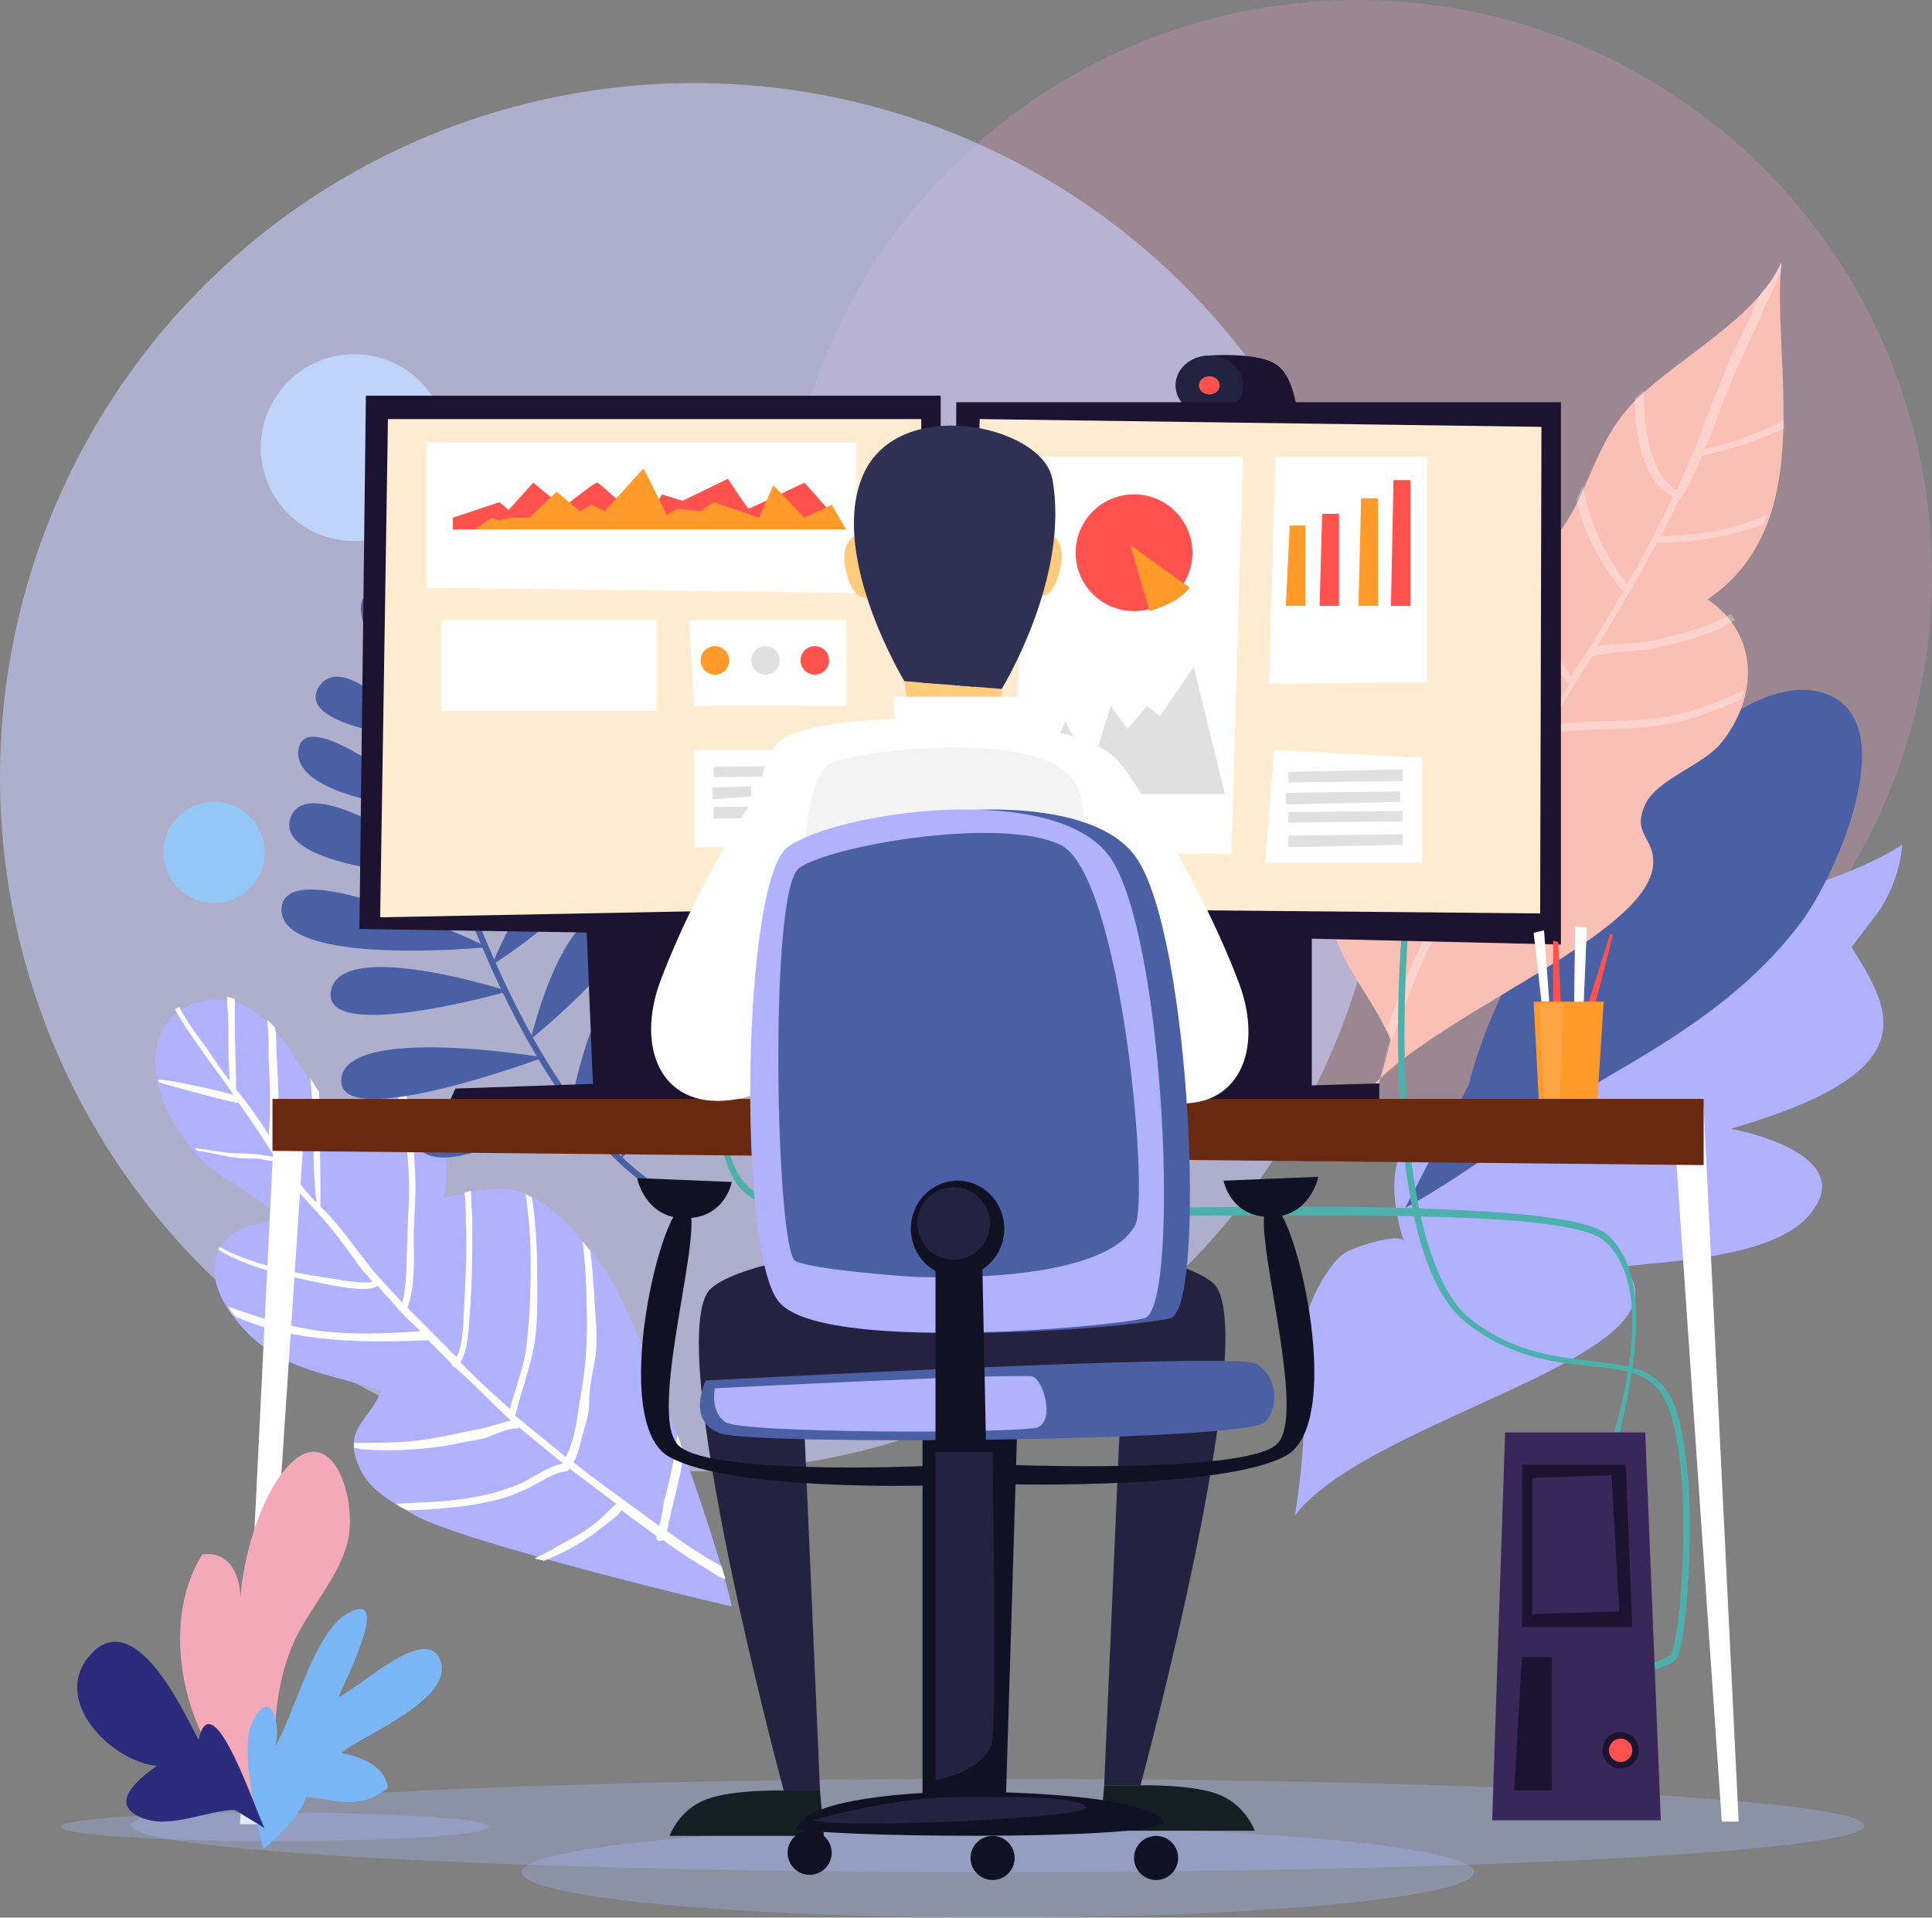
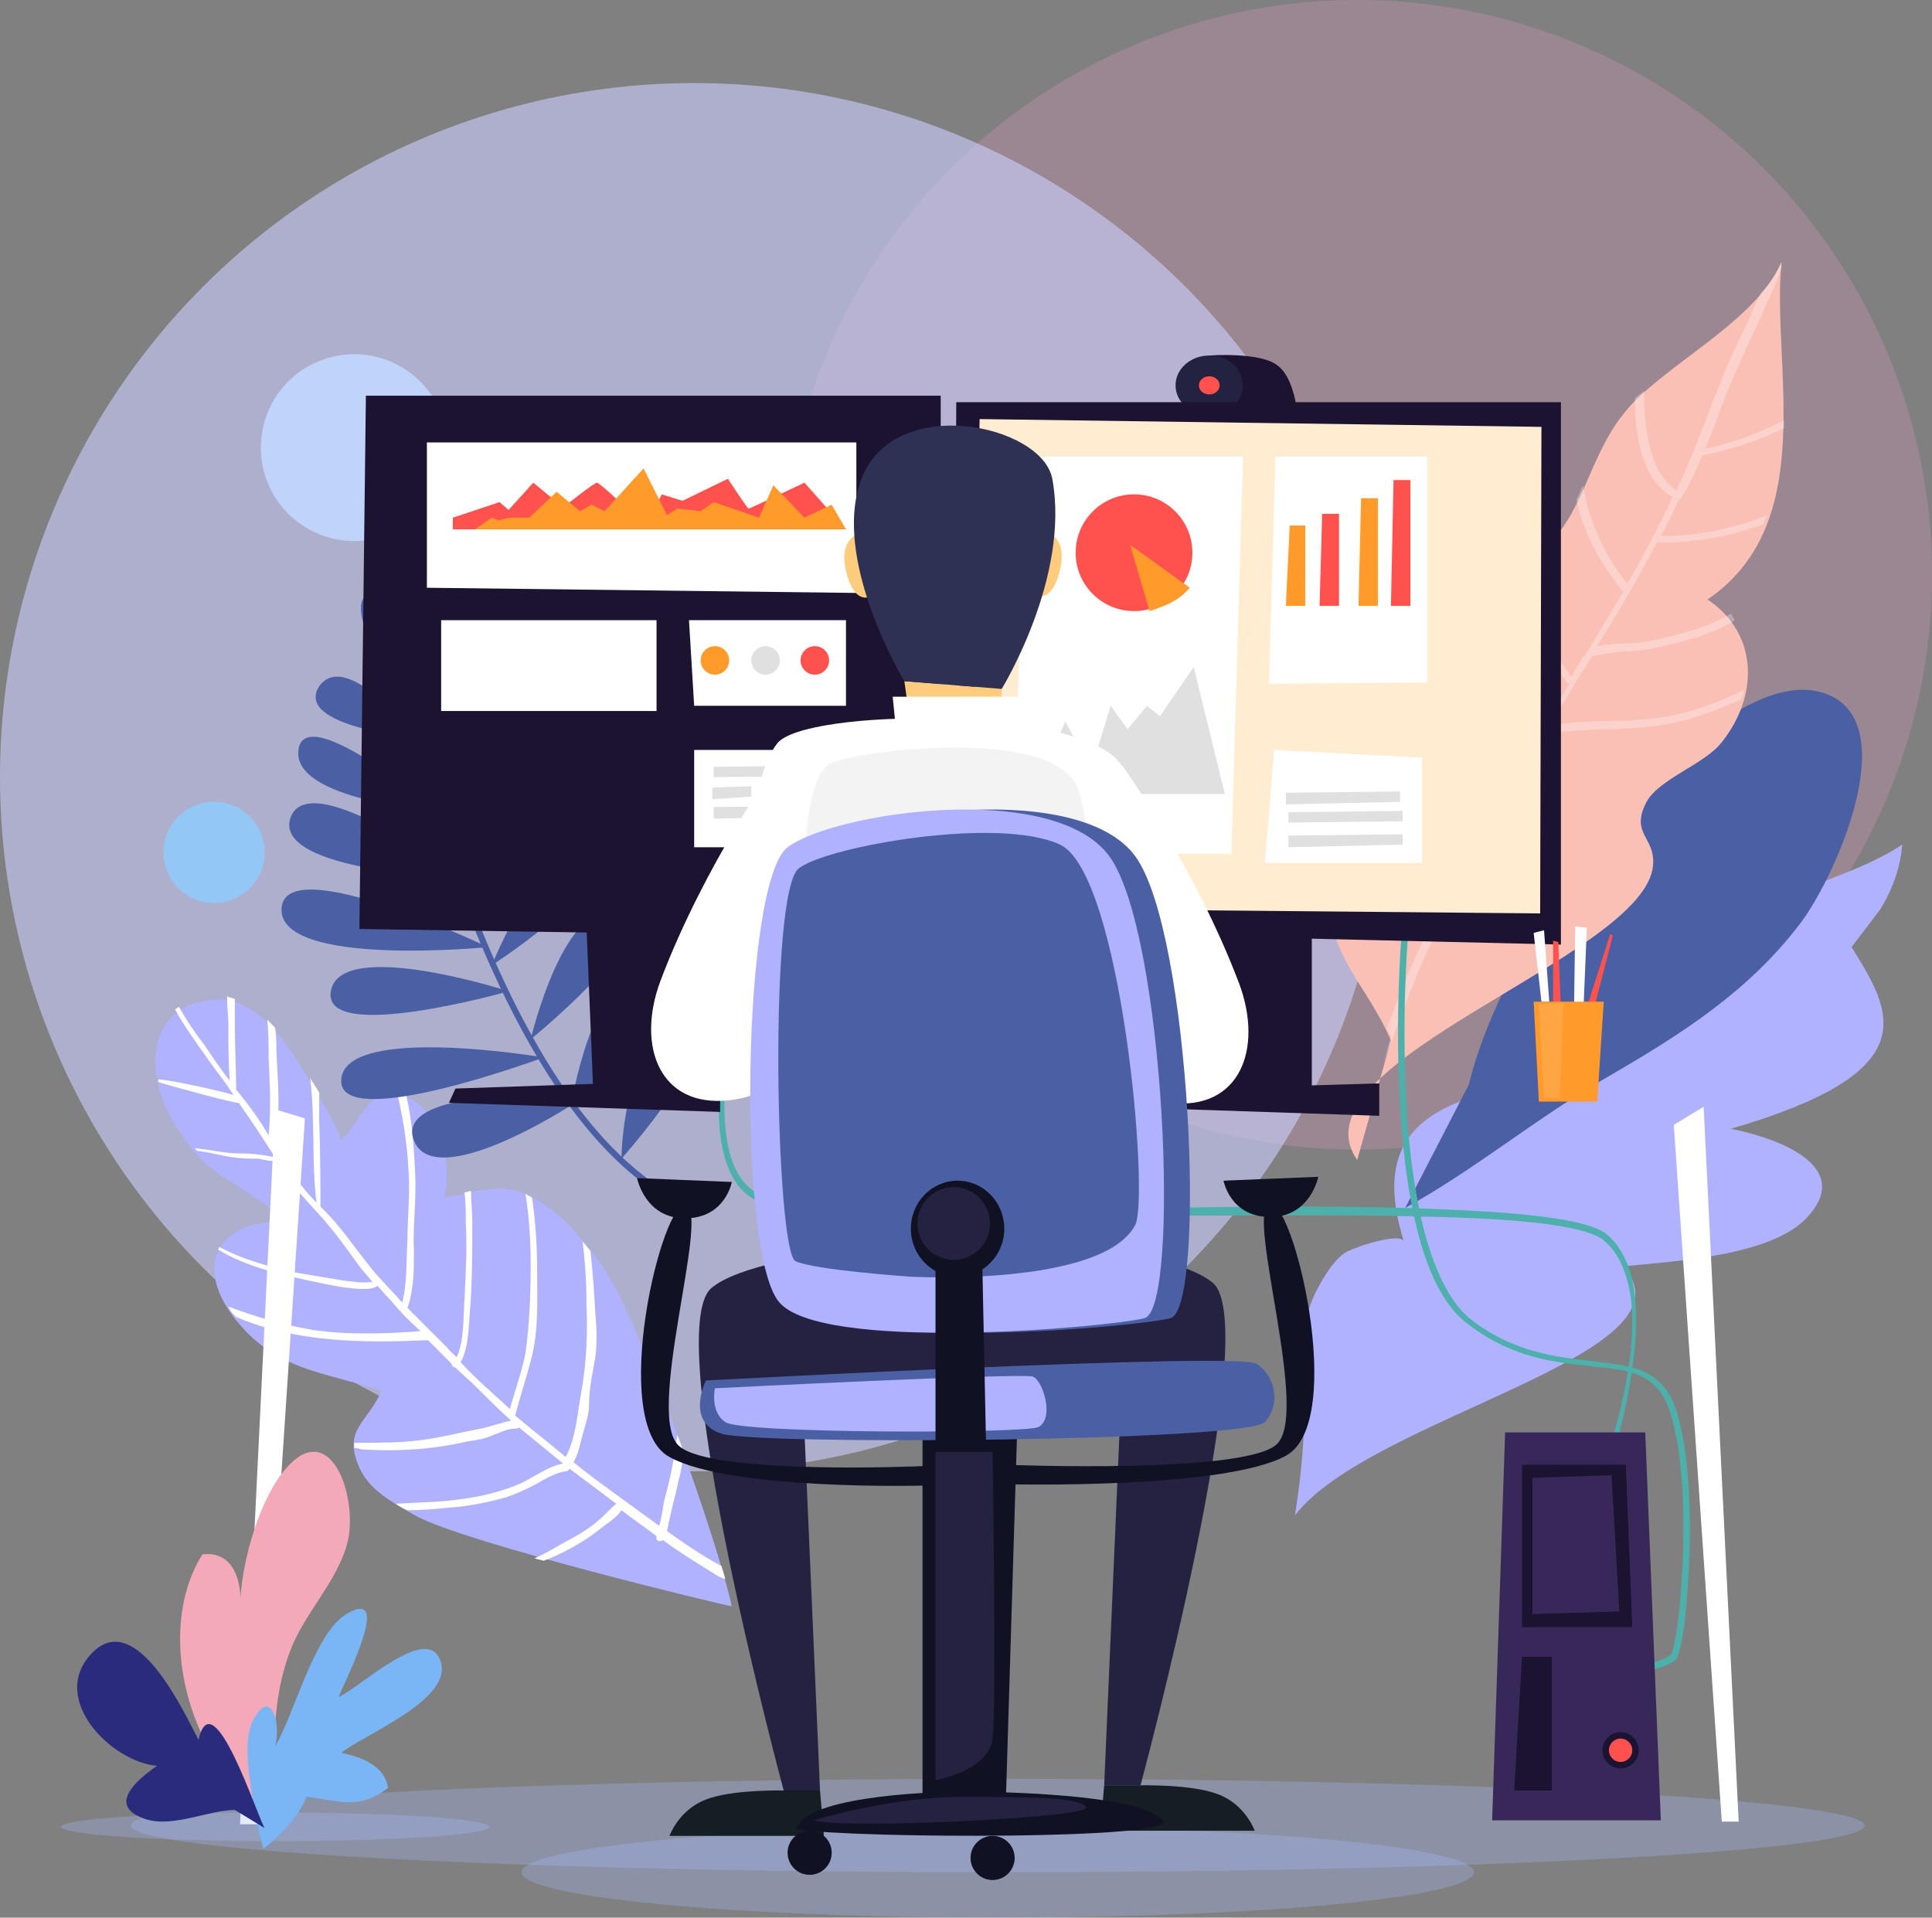
<svg xmlns="http://www.w3.org/2000/svg" version="1.1" id="Layer_1" x="0px" y="0px" viewBox="0 0 148.9 147.8" style="enable-background:new 0 0 148.9 147.8;" xml:space="preserve">
  <rect x="0" y="0" width="148.9" height="147.8" fill="#808080" stroke="none" />
  <style type="text/css">
	.st0{opacity:0.3;fill:#DA97B8;}
	.st1{opacity:0.6;fill:#CBCFFF;}
	.st2{fill:#93C8F6;}
	.st3{fill:#BFD4F8;}
	.st4{fill:#B0B2FF;}
	.st5{fill:#4B60A4;}
	.st6{fill:#FAC0B6;}
	.st7{opacity:0.3;}
	.st8{fill:#FFFFFF;}
	.st9{opacity:0.3;fill:#A8BCFF;}
	.st10{fill:#1B1330;}
	.st11{fill:#232341;}
	.st12{fill:#FF524E;}
	.st13{fill:#4DB0AA;}
	.st14{fill:#FFECD1;}
	.st15{fill:#38285A;}
	.st16{fill:#FF9A2B;}
	.st17{fill:#E0E0E0;}
	.st18{fill:#FDFDFD;}
	.st19{fill:#FFA644;}
	.st20{fill:#682910;}
	.st21{fill:#FFCC7D;}
	.st22{fill:#242240;}
	.st23{fill:#151F23;}
	.st24{fill:#F3F3F3;}
	.st25{fill:#2E3054;}
	.st26{fill:#111124;}
	.st27{fill:#F3A9B8;}
	.st28{fill:#7AB6F6;}
	.st29{fill:#2A2B7C;}
</style>
  <g id="XMLID_129_">
    <circle id="XMLID_186_" class="st0" cx="104.6" cy="44.3" r="44.3" />
    <circle id="XMLID_183_" class="st1" cx="53.5" cy="59.9" r="53.5" />
    <circle id="XMLID_180_" class="st2" cx="16.5" cy="65.7" r="3.9" />
    <circle id="XMLID_177_" class="st3" cx="27.3" cy="34.5" r="7.2" />
    <path id="XMLID_174_" class="st4" d="M146.6,65.1c-7.7,5.2-32,7.9-26.6,18.3c-11.3,1-14.1,4.9-11.8,12.3c-0.2-0.8-4.1,0.5-4.6,0.9   c-0.9,0.6-1.8,2.2-2.2,3c-1.3,2.6-1,5.2-0.9,7.8c0.1,3.1-0.2,6.3-0.7,9.4c5.8-7.6,31.4-12.4,25.3-19.2c4-0.4,11.5-0.8,14.2-3.8   c3.5-3.8-1.9-6-5.9-6.8c15.1-4.4,12.5-8.9,9.3-14l2.2-2.9C145.9,68.5,146.5,66.7,146.6,65.1z" />
    <path id="XMLID_173_" class="st5" d="M113.2,83.6c1.6-6.5,5.9-13.7,10.3-19.2c3-3.7,11.3-12.8,17-11c6.4,2,1,14.1-1.7,17.7   c-4,5.3-9.2,8.6-14.9,11.9c-5.4,3.1-10.3,7.2-15.6,10.1L113.2,83.6z" />
    <g id="XMLID_168_">
      <path id="XMLID_172_" class="st6" d="M107.2,80.2c-2.2-5.2-6.7-8-3.5-14.2c1.3-2.5,4-3.9,5.6-6.1c2-2.7,0.9-3.3,1-6.3    c0.3-6.5,5.6-7.4,9.5-12.1c2.7-3.2,2.9-7.3,6.3-10.7c3.5-3.4,9.3-6.3,11.2-10.6c-0.8,7.8,3,20.1-5.7,26c4,2.7,3.9,7.5,1.1,11    c-1.3,1.7-4.8,2.8-5.8,4.6c-1.3,2.5,0.7,2.7,0.5,4.9c-0.6,7.1-28.1,15.1-22.8,22.7L107.2,80.2z" />
      <g id="XMLID_169_" class="st7">
        <path id="XMLID_171_" class="st8" d="M131.2,35.1c2.5-0.5,4.4-1.2,6.3-2.1c0-0.2,0-0.4,0-0.6c-2,1-3.8,1.7-6.1,2.2     c0.4-0.9,0.8-1.9,1.1-2.8c0.3-0.8,0.6-1.6,1-2.5c0.3-0.8,0.7-1.5,1-2.3c0.3-0.6,0.6-1.3,0.9-1.9c0.2-0.4,0.4-0.9,0.6-1.4     c0.5-1,1-2.1,1.3-3.1c0-0.1,0-0.2,0-0.4c-0.4,0.9-0.9,1.7-1.6,2.4c-0.1,0.3-0.3,0.6-0.4,0.8c-0.2,0.5-0.4,1-0.6,1.4     c-0.3,0.6-0.6,1.3-0.9,1.9c-0.4,0.8-0.7,1.5-1,2.3c-0.3,0.8-0.7,1.6-1,2.5c-0.8,2.1-1.6,4.2-2.6,6.3c-2.1-1.4-2.5-4.8-2.5-7.7     c-0.2,0.2-0.5,0.4-0.7,0.6c0,0,0,0,0,0c0,3,0.6,6.3,2.9,7.6c-0.1,0.2-0.2,0.5-0.3,0.7c-1,2-2,4-3.2,6c-1.8-2.3-3-5-3.4-7.6     c-0.2,0.4-0.3,0.7-0.5,1.1c0.5,2.5,1.8,4.9,3.6,7.1c-1,1.7-2,3.4-3,5c0,0,0,0-0.1,0l0,0c0,0-0.1,0.1-0.1,0.2     c-0.3,0.5-0.6,0.9-0.8,1.4c-0.4-0.7-0.9-1.3-1.4-1.9c-0.5-0.6-1-1.2-1.4-1.9c-0.8-1.4-1.1-2.8-1.3-4.3c-0.2,0.2-0.4,0.3-0.6,0.5     c0.2,1.3,0.5,2.7,1.3,4c0.4,0.7,1,1.3,1.5,2c0.6,0.7,1.2,1.4,1.6,2.1l0.2-0.1c-1.3,2.1-2.5,4.2-3.7,6.4c-0.1,0.1-0.1,0.2-0.2,0.3     c-0.4-0.8-1.2-1.7-2-2.6c-0.5-0.5-0.9-1-1.2-1.4c-1.1-1.8-2.2-3.7-2.7-5.6c-0.2,0.3-0.3,0.7-0.4,1c0.6,1.7,1.5,3.3,2.5,4.8     c0.3,0.4,0.8,0.9,1.3,1.5c0.9,1,2.1,2.2,2,3.1c-1.9,3.4-3.9,7-5.9,10.5c-1.5,2.6-2.6,5.4-3.6,8.1c-0.1,0.2-0.2,0.4-0.2,0.6     c0.1,0.2,0.2,0.4,0.3,0.6l-0.6,2.1c0.4-1.1,0.8-2.2,1.2-3.2c1-2.7,2-5.4,3.5-8c2-3.5,4-7.1,5.9-10.6c0,0,0,0,0-0.1     c0.2-0.4,0.4-0.8,0.6-1.2c0.4-0.8,0.8-1.5,1.3-2.3c1.4-0.3,3-0.3,4.5-0.4c1.2,0,2.5-0.1,3.6-0.2c2.8-0.3,4.9-1.2,7-2.1     c0.1-0.2,0.2-0.5,0.2-0.7c-2.2,1-4.3,1.9-7.2,2.2c-1.1,0.1-2.3,0.2-3.5,0.2c-1.4,0-2.9,0.1-4.2,0.3c1-1.8,2.1-3.6,3.2-5.3     c0,0,0,0,0,0c0.7-0.2,1.6-0.3,2.5-0.4c0.7,0,1.5-0.1,2.1-0.2c1.7-0.4,4.4-0.9,6.4-2.2c-0.1-0.2-0.2-0.3-0.3-0.5     c-1.6,1-3.9,1.6-6.2,2.1c-0.6,0.1-1.3,0.2-2,0.2c-0.7,0-1.4,0.1-2.1,0.2c1.6-2.6,3.2-5.3,4.6-8c0.2,0,0.5,0,0.8,0     c2.2,0,5-0.5,7.4-1.4c0.1-0.2,0.2-0.5,0.3-0.7c-2.6,1.1-5.9,1.7-8.2,1.6c0.5-0.9,0.9-1.7,1.3-2.6C130,37.9,130.6,36.5,131.2,35.1     z" />
        <path id="XMLID_170_" class="st8" d="M105.7,84.5c0.2-0.4,0.3-0.8,0.5-1.2c-0.4,0.4-0.7,0.7-1,1.1L105.7,84.5z" />
      </g>
    </g>
    <g id="XMLID_163_">
      <path id="XMLID_165_" class="st4" d="M32,116.8c-1.7-1-3.6-1.9-4.4-3.9c-1.1-2.8,0.7-3.2,1.8-5.7c-4.4-1.5-8.2-1.5-11.4-5.7    c-3.2-4.2-0.9-7.6,4-7.3c0.7,0-4-3-4.8-3.5c-1.8-1.1-3.2-3-4.2-4.9c-1.7-3.4-1.6-8,3-8.7c3.9-0.6,6.2,3.5,8,6.4    c0.8,1.3,1.8,3,2.3,4.4c1.9-1.9,2.4-5,5.5-3.1c2.2,1.3,3.1,5.2,2.4,7.5c3.1-0.5,4.7-1.4,7.4,0.3c1.8,1.1,3.6,3.2,4.9,5.1    c2.9,4.3,8.7,20.7,9.9,26.1C56.5,123.9,35.7,118.9,32,116.8z" />
      <path id="XMLID_164_" class="st8" d="M55.6,120.7C55.6,120.7,55.6,120.7,55.6,120.7c-1.5-0.8-2.8-1.7-4.2-2.7    c0.1-0.3,0.1-0.6,0.2-0.9c0.2-1,0.5-2,0.7-3c0.2-0.7,0.3-1.5,0.4-2.2c-0.2-0.4-0.3-0.9-0.5-1.3c-0.1,0.7-0.2,1.3-0.3,2    c-0.2,1-0.4,2-0.7,3c-0.1,0.5-0.2,1.4-0.4,2c-1.1-0.8-2.2-1.6-3.3-2.4c-1.1-0.8-2.2-1.6-3.3-2.5c0.4-0.7,0.5-1.4,0.7-2.1    c0.2-0.8,0.5-1.5,0.5-2.4c0-1.2,0.3-2.5,0.5-3.7c0.1-1,0.1-2,0-3c-0.1-1.7-0.2-3.4-0.4-5.1c-0.2-0.2-0.4-0.5-0.6-0.7    c0.2,1.6,0.3,3.2,0.3,4.8c0.1,2.3,0,4.5-0.4,6.8c-0.3,1.6-0.4,3.5-1.2,5c-1.3-1.1-2.6-2.1-3.9-3.2c0.4-1.5,0.9-3,1.3-4.6    c0.5-2,0.4-4.3,0.4-6.3c0-2-0.1-3.9-0.4-5.9c-0.2-0.1-0.4-0.2-0.5-0.3c0.3,1.9,0.4,3.8,0.4,5.6c0,2.2-0.1,4.5-0.4,6.7    c-0.3,1.5-0.8,2.8-1.2,4.3c-1.3-1.2-2.6-2.3-3.8-3.6c0.6-1.1,0.6-2.5,0.7-3.7c0.2-2.4,0.2-4.8,0.2-7.1c0-0.8-0.1-1.6-0.1-2.4    c-0.2,0-0.3,0.1-0.5,0.1c0.1,0.8,0.1,1.6,0.1,2.3c0.1,2,0,3.9-0.1,5.9c-0.1,1.3,0,3.2-0.6,4.5c-0.2-0.2-0.5-0.4-0.7-0.7    c-1-1-2.1-2.1-3.1-3.1c0.5-1.4,0.5-2.9,0.5-4.3c-0.1-2,0.2-4,0.1-6c-0.1-1.9-0.2-4-0.7-6.1c-0.2-0.1-0.5-0.2-0.7-0.2    c0.5,2.1,0.8,4.1,0.9,6.3c0.1,1.7-0.1,3.4-0.1,5.1c-0.1,1.6,0,3.2-0.4,4.8c-0.7-0.8-1.4-1.5-2.1-2.3c-1-1.2-1.9-2.5-2.9-3.7    c-0.4-0.5-0.8-0.9-1.3-1.4c0,0,0-4.5-0.1-6.6c0-0.7,0-1.4,0-2.2c-0.2-0.3-0.3-0.5-0.5-0.8c-0.1-0.1-0.2-0.3-0.2-0.4    c0.1,1,0.2,2,0.2,2.9c0.1,2.2,0,4.6,0.3,6.8c-0.6-0.6-1.1-1.2-1.6-1.9c-0.6-0.9-1.1-1.8-1.7-2.7c0.6-2.2,0.3-4.8,0.2-7.1    c0-0.6,0-1.2-0.1-1.8c-0.2-0.2-0.4-0.4-0.6-0.6c0.1,1,0.1,1.9,0.1,2.9c0.1,2,0.2,4.1,0,6c-0.7-1.2-1.5-2.3-2.4-3.4    c0,0-0.1-0.1-0.1-0.1c0-1.6-0.1-3.3-0.1-4.9c0-0.7,0-1.4,0-2.1c-0.2-0.1-0.4-0.1-0.6-0.2c0,0.8,0.1,1.5,0.1,2.2    c0,1.4,0,2.8,0.1,4.3c-0.7-0.9-1.3-1.8-1.9-2.7c-0.7-0.9-1.4-1.9-2-3c-0.1,0.1-0.2,0.1-0.3,0.2c0.3,0.6,0.7,1.2,1.1,1.8    c0.9,1.3,1.8,2.6,2.8,3.9c0.2,0.3,0.4,0.6,0.6,0.9c-0.5-0.2-4.9-1.2-5.8-1.2c0,0.1,0,0.1,0,0.2c1.3,0.4,6.1,1.7,6.2,1.6    c1,1.4,1.9,2.8,2.8,4.2c-0.9-0.2-1.8-0.3-2.7-0.3c-1.2,0-2.3-0.3-3.5-0.4c0.1,0.1,0.1,0.1,0.2,0.2c1,0.1,1.9,0.4,2.8,0.5    c0.6,0.1,1.3,0.1,1.9,0.1c0.5,0.1,0.9,0.2,1.5,0.2c0.2,0.4,0.5,0.8,0.7,1.1c0.7,1.1,1.5,1.9,2.4,2.9c1.2,1.3,2.2,2.7,3.2,4.1    c0.3,0.4,0.7,0.8,1,1.2c-0.7,0.1-1.4,0-2.2-0.1c-1.2-0.2-2.4-0.4-3.6-0.6c-1.9-0.4-4.2-1-6-2c0,0.1-0.1,0.2-0.1,0.2    c2.1,1.3,4.7,1.9,7,2.4c0.6,0.1,4.5,1.1,5.3,0.4c0.5,0.6,1.1,1.2,1.6,1.8c0,0.1,0.1,0.1,0.1,0.1c0.5,0.6,1.1,1.1,1.6,1.6    c-2.8,0.2-5.6,0.3-8.3-0.1c-2.3-0.4-4.4-1-6.5-1.8c0.1,0.2,0.2,0.4,0.4,0.6c0.1,0.1,0.1,0.1,0.2,0.2c4.6,2,9.9,2,14.7,1.8    c0,0,0.1,0,0.1,0c0.2,0.2,0.5,0.5,0.7,0.7c0.4,0.4,0.7,0.7,1.1,1.1c0,0.2,0.2,0.3,0.3,0.3c0.5,0.5,1.1,1,1.6,1.5    c0.9,0.9,1.8,1.8,2.7,2.6c-0.3,0-2.1,0.6-2.3,0.6c-1.6,0.3-3.1,0.7-4.7,0.9c-1.5,0.2-3.1,0.2-4.6,0.2c-0.2,0-0.3,0-0.5,0    c0,0.1,0,0.3,0,0.4c0.1,0,0.3,0,0.5,0.1c1.4,0.1,2.8,0.1,4.2,0c1.4-0.1,2.7-0.3,4-0.6c0.7-0.1,1.4-0.2,2-0.5    c0.6-0.2,1.1-0.5,1.8-0.5c0.1,0,0.1,0,0.2-0.1c0,0,0.1,0.1,0.1,0.1c1.1,0.9,2.2,1.8,3.3,2.7c-1.1,0.2-2.2,1-3.2,1.5    c-1.6,0.7-3.3,1.1-5.1,1.3c-1.5,0.2-3.1,0.2-4.6,0.3c0.3,0.2,0.6,0.4,0.9,0.5c1.1,0,2.2-0.1,3.2-0.2c1.5-0.1,3-0.4,4.4-0.8    c0.6-0.2,1.3-0.5,1.9-0.8c0.8-0.4,1.8-1.1,2.7-1.2c0.2,0,0.2-0.1,0.3-0.2c1.2,0.9,2.4,1.8,3.6,2.7c-0.5,0.4-0.9,0.9-1.4,1.3    c-0.9,0.8-1.9,1.3-3,1.9c-0.5,0.3-1.2,0.7-1.9,1c0.2,0.1,0.5,0.1,0.7,0.2c0.2-0.1,0.3-0.1,0.5-0.2c1.4-0.6,2.8-1.4,3.9-2.3    c0.5-0.4,1.2-0.8,1.6-1.4c0.9,0.7,1.8,1.3,2.7,2c-0.1,0.3,0.2,0.5,0.5,0.3c1.2,0.9,2.5,1.7,3.8,2.5c0.3,0.2,0.6,0.4,1,0.5    C55.8,121.3,55.7,121,55.6,120.7z" />
    </g>
    <g id="XMLID_130_">
      <g id="XMLID_161_">
        <path id="XMLID_162_" class="st5" d="M53.9,93.6c-16.3-6-23.4-41.9-23.5-42.3l0.5-0.1c0.1,0.4,7.1,36,23.1,41.9L53.9,93.6z" />
      </g>
      <g id="XMLID_159_">
        <path id="XMLID_160_" class="st5" d="M47.9,89.1c0,0.2,0.1-8.8,4.2-8.9c4-0.1-4.2,9.1-4.2,9.1L47.9,89.1z" />
      </g>
      <g id="XMLID_157_">
        <path id="XMLID_158_" class="st5" d="M44,85.2c0,0,1.8-10.5,5.1-9.1C52.5,77.4,44,85.2,44,85.2z" />
      </g>
      <g id="XMLID_155_">
        <path id="XMLID_156_" class="st5" d="M40.9,80.1c0,0,2.7-11.4,6.8-9.5C50.9,72,40.9,80.1,40.9,80.1z" />
      </g>
      <g id="XMLID_153_">
        <path id="XMLID_154_" class="st5" d="M36.6,70.7c0,0,1.6-11,5-9C45,63.7,36.6,70.7,36.6,70.7z" />
      </g>
      <g id="XMLID_151_">
        <path id="XMLID_152_" class="st5" d="M37.9,74.4c0,0,4.2-10.4,7-7.5C46.6,68.8,37.9,74.4,37.9,74.4z" />
      </g>
      <g id="XMLID_149_">
        <path id="XMLID_150_" class="st5" d="M34.3,64.2c0,0,2-12,5.4-9.6C43.1,56.9,34.3,64.2,34.3,64.2z" />
      </g>
      <g id="XMLID_147_">
        <path id="XMLID_148_" class="st5" d="M32.2,57.1c0,0,0.5-10.2,2.7-7.7C37,52,32.2,57.1,32.2,57.1z" />
      </g>
      <g id="XMLID_145_">
        <path id="XMLID_146_" class="st5" d="M31.3,54.4c0,0-5.6-8.2-2.6-8.7C31.7,45.2,31.3,54.4,31.3,54.4z" />
      </g>
      <g id="XMLID_143_">
        <path id="XMLID_144_" class="st5" d="M32.2,56.9c0,0-9.6-0.9-7.6-4C26.7,49.9,32.2,56.9,32.2,56.9z" />
      </g>
      <g id="XMLID_141_">
        <path id="XMLID_142_" class="st5" d="M33.7,62.5c0,0-11.2-0.8-10.7-4.7C23.5,53.9,33.7,62.5,33.7,62.5z" />
      </g>
      <g id="XMLID_139_">
        <path id="XMLID_140_" class="st5" d="M35.7,67.7c0,0-14.8-0.5-13.3-4.7C23.9,58.9,35.7,67.7,35.7,67.7z" />
      </g>
      <g id="XMLID_137_">
        <path id="XMLID_138_" class="st5" d="M37.6,73c0,0-16.2,1.6-15.9-3C22,65.5,37.6,73,37.6,73z" />
      </g>
      <g id="XMLID_135_">
        <path id="XMLID_136_" class="st5" d="M41.9,81.5c0,0-15.3-2.6-15.6,1.7C26,87.4,41.9,81.5,41.9,81.5z" />
      </g>
      <g id="XMLID_133_">
        <path id="XMLID_134_" class="st5" d="M39.2,76.4c0,0-13-4.2-13.7,0C24.8,80.5,39.2,76.4,39.2,76.4z" />
      </g>
      <g id="XMLID_131_">
        <path id="XMLID_132_" class="st5" d="M43.6,84.4c0,0-13.3-0.6-11.7,3.5C33.5,92,44,85.2,44,85.2L43.6,84.4z" />
      </g>
    </g>
  </g>
  <g id="XMLID_27_">
    <ellipse id="XMLID_128_" class="st9" cx="76.9" cy="140.7" rx="66.8" ry="3.6" />
    <ellipse id="XMLID_127_" class="st9" cx="76.9" cy="144.3" rx="36.7" ry="3.5" />
    <path id="XMLID_126_" class="st10" d="M93.2,27.4c0,0,4-0.3,5.3,0.8c1.3,1,1.5,3.8,1.5,3.8L94,31.7L93.2,27.4z" />
    <ellipse id="XMLID_125_" class="st11" cx="93.2" cy="29.7" rx="2.6" ry="2.3" />
    <ellipse id="XMLID_124_" class="st12" cx="93.2" cy="29.7" rx="0.8" ry="0.7" />
    <path id="XMLID_123_" class="st13" d="M125.7,129.1l-0.1-0.5c0.7-0.1,2.7-0.6,3.2-1.1c0,0,0.2-0.3,0.5-2.3c0.2-1.5,0.3-3.3,0.4-5.1   c0.1-2.8,0.1-7.9-1-11.3c-1-3-3.1-3.2-6.1-3.5c-2.7-0.3-6-0.6-9.4-3.2c-1.7-1.2-3-3.6-3.9-7c-0.7-2.7-1.2-6.1-1.4-10   c-0.4-6.7,0.1-12.8,0.1-12.8l0.5,0c0,0.1-0.5,6.1-0.1,12.8c0.2,3.9,0.7,7.2,1.4,9.9c0.9,3.3,2.1,5.6,3.7,6.8   c3.3,2.5,6.6,2.8,9.2,3.1c1.5,0.2,2.8,0.3,4,0.8c1.2,0.6,2,1.5,2.5,3c1.1,3.5,1.1,8.7,1,11.5c-0.1,1.8-0.2,3.7-0.4,5.1   c-0.3,2.2-0.6,2.5-0.6,2.6C128.4,128.6,125.8,129.1,125.7,129.1z" />
    <path id="XMLID_122_" class="st13" d="M123.8,113.8l-0.4-0.2c0,0,1.3-3.5,2-7.5c0.4-2.3,0.5-4.3,0.3-6c-0.3-2.1-1-3.6-2.1-4.5   c-1.2-1-5.3-1.6-12.5-1.8c-6.5-0.2-14.6-0.1-22.5-0.1c-7.3,0.1-14.2,0.1-19.7,0c-6.3-0.2-9.8-0.6-11-1.4c-1.3-0.8-2.1-2.5-2.4-4.9   c-0.2-1.9-0.1-4.2,0.3-7c0.7-4.7,2-9,2-9l0.4,0.1c0,0-1.3,4.3-2,8.9c-0.6,4.2-0.8,9.6,1.9,11.4c2.5,1.6,16.7,1.5,30.4,1.3   c7.9-0.1,16.1-0.2,22.5,0.1c7.5,0.3,11.5,0.9,12.8,1.9c1.2,1,2,2.7,2.2,4.8c0.2,1.7,0.1,3.8-0.3,6.2   C125.1,110.2,123.8,113.7,123.8,113.8z" />
    <polygon id="XMLID_121_" class="st10" points="93.3,71.7 93.7,84.6 101.1,84.4 101.1,71.7  " />
    <polygon id="XMLID_120_" class="st10" points="45.2,71.4 45.7,83.6 53.1,83.4 53.1,71.4  " />
    <polygon id="XMLID_119_" class="st10" points="28.2,30.5 72.5,30.5 72.5,72.3 27.7,71.6  " />
-     <polygon id="XMLID_118_" class="st14" points="29.9,32.3 71,32.3 71,69.9 29.3,70.7  " />
    <polygon id="XMLID_117_" class="st10" points="73.7,31 120.3,31 120.3,72.8 73.5,71.7  " />
    <polygon id="XMLID_116_" class="st14" points="75.5,32.3 118.8,32.9 118.7,70.4 74.8,70  " />
    <polygon id="XMLID_115_" class="st10" points="85.4,85.3 85.9,84.1 106.3,83.5 106.3,86  " />
    <polygon id="XMLID_114_" class="st10" points="34.6,85 35.1,83.9 55.5,83.2 55.5,85.7  " />
    <polygon id="XMLID_113_" class="st8" points="32.9,34.1 66,34.1 66,45.7 32.9,45.3  " />
    <polygon id="XMLID_112_" class="st8" points="53.1,47.8 65.2,47.8 65.2,54.4 53.5,54.4  " />
    <rect id="XMLID_111_" x="34" y="47.8" class="st8" width="16.6" height="7" />
    <polygon id="XMLID_110_" class="st8" points="53.5,57.8 64.6,57.8 65.2,65.3 53.5,65.3  " />
    <polygon id="XMLID_109_" class="st8" points="79,35.2 95.8,35.2 94.9,65.8 78.1,65.8  " />
    <polygon id="XMLID_108_" class="st8" points="98.3,35.2 110,35.2 110,52.6 97.8,52.7  " />
    <polygon id="XMLID_107_" class="st8" points="98.2,57.8 109.6,58.4 109.6,66.5 97.5,66.5  " />
    <polygon id="XMLID_106_" class="st15" points="116,110.4 126.8,110.4 128,140.3 115,140.3  " />
    <polygon id="XMLID_105_" class="st10" points="117.3,112.9 125.3,112.9 125.8,125.4 117.3,125.4  " />
    <polygon id="XMLID_104_" class="st10" points="117.3,127.7 119.6,127.7 119.6,138 116.7,138  " />
    <circle id="XMLID_103_" class="st10" cx="124.9" cy="134.9" r="1.4" />
    <circle id="XMLID_102_" class="st12" cx="124.9" cy="134.9" r="0.9" />
    <polygon id="XMLID_101_" class="st15" points="118.1,113.9 124.2,113.7 124.8,124.2 118.1,124.4  " />
    <circle id="XMLID_100_" class="st12" cx="87.4" cy="42.6" r="4.5" />
    <path id="XMLID_99_" class="st16" d="M91.7,45.3L87.1,42l1.5,5.1c0,0,1.3-0.4,1.9-0.8C91.1,46,91.7,45.3,91.7,45.3z" />
    <polygon id="XMLID_98_" class="st16" points="99.1,46.7 99.4,40.5 100.6,40.5 100.6,46.7  " />
    <polygon id="XMLID_97_" class="st12" points="101.7,46.7 101.9,39.6 103.2,39.6 103.2,46.7  " />
    <polygon id="XMLID_96_" class="st16" points="104.7,46.7 104.9,38.4 106.2,38.4 106.2,46.7  " />
    <polygon id="XMLID_95_" class="st12" points="107.2,46.7 107.4,37 108.7,37 108.7,46.7  " />
-     <polygon id="XMLID_94_" class="st17" points="99.3,59.5 108.1,59.3 108.1,60.2 99.3,60.3  " />
    <polygon id="XMLID_93_" class="st17" points="99.1,61.1 107.9,61 107.9,61.8 99.1,62  " />
    <polygon id="XMLID_92_" class="st17" points="99.3,62.6 108.1,62.5 108.1,63.3 99.3,63.4  " />
    <polygon id="XMLID_91_" class="st17" points="55,59.1 63.8,59 63.8,59.8 55,59.9  " />
    <polygon id="XMLID_90_" class="st17" points="54.9,60.7 57.9,60.6 57.9,61.4 54.9,61.6  " />
    <polygon id="XMLID_89_" class="st17" points="58.5,60.6 63.6,60.5 63.6,61.3 58.5,61.4  " />
    <polygon id="XMLID_88_" class="st17" points="55,62.2 63.8,62.1 63.8,62.9 55,63.1  " />
    <polygon id="XMLID_87_" class="st17" points="99.3,64.4 108.1,64.3 108.1,65.1 99.3,65.3  " />
    <polygon id="XMLID_86_" class="st17" points="79.7,61.2 82.1,55.6 84.1,59.3 85.6,54.4 86.9,56.2 88.4,54.4 89.4,55.2 92,51.4    94.4,61.2  " />
    <path id="XMLID_85_" class="st12" d="M34.9,39.9l3.6-1.2l0.7,0.6l1.9-2.1l2.3,1.9c0,0,2.4-1.9,2.6-1.9c0.2,0,2.1,1.8,2.1,1.8   l1.6-0.5l0.9,0.4l0.4-0.8l1.6,0.5l3.5-1.7c0,0,1.5,2.3,1.6,2.3c0.1,0,4.3-2,4.3-2l3.2,3.6H34.9V39.9z" />
    <polygon id="XMLID_84_" class="st16" points="36.6,40.8 37.9,39.9 38.4,40.1 39.3,39.9 40.8,39.9 42.9,37.9 44.7,39.4 45.6,38.9    46.6,39.4 49.6,36.1 51.4,39.7 52.2,39.2 54,39.4 55,38.7 58.5,39.9 59.6,37.4 62,39.9 64.1,38.9 65.2,40.8  " />
    <circle id="XMLID_83_" class="st16" cx="55.1" cy="50.9" r="1.1" />
    <circle id="XMLID_82_" class="st17" cx="59" cy="50.9" r="1.1" />
    <circle id="XMLID_81_" class="st12" cx="62.8" cy="50.9" r="1.1" />
    <g id="XMLID_74_">
      <polygon id="XMLID_80_" class="st18" points="118.8,77.2 118.2,71.9 119,71.7 119.4,77.2   " />
      <polygon id="XMLID_79_" class="st12" points="119.7,77.8 119.7,72.5 120.1,72.6 120.3,77.9   " />
      <polygon id="XMLID_78_" class="st18" points="121.3,78.6 121.4,71.4 122.3,71.5 122,78.7   " />
      <polygon id="XMLID_77_" class="st12" points="121.9,78.9 124.1,72 124.3,72.1 122.5,79.1   " />
      <polygon id="XMLID_76_" class="st16" points="118.2,77.2 123.6,77.2 123.1,84.9 118.6,84.9   " />
      <polygon id="XMLID_75_" class="st19" points="118.6,77.4 120.5,77.3 120.2,84.6 119,84.6   " />
    </g>
    <polygon id="XMLID_73_" class="st8" points="131.3,85.3 134,140.4 132.7,140.4 129,86.7  " />
    <polygon id="XMLID_72_" class="st8" points="21.2,85.5 18.5,140.6 19.9,140.6 23.5,86.2  " />
-     <polygon id="XMLID_71_" class="st20" points="21,84.7 131.3,84.7 131.3,89.8 21,88.7  " />
    <path id="XMLID_70_" class="st21" d="M80.6,41c0,0,1.7,0.3,1.1,2.9c-0.6,2.6-1.8,2-1.8,2L80.6,41z" />
    <path id="XMLID_69_" class="st21" d="M66.3,41.1c0,0-1.7,0.3-1.1,2.9c0.6,2.6,1.8,2,1.8,2L66.3,41.1z" />
    <polygon id="XMLID_68_" class="st21" points="70.1,55.4 69.7,52.5 77.2,53.1 77.2,55.7  " />
    <path id="XMLID_67_" class="st8" d="M59.9,57.3c2.1-2.7,23.1-2.9,26.4,1.5C89.7,63.2,84,99,84,99l-21.9-1.6   C62.1,97.4,54.5,64.2,59.9,57.3z" />
    <path id="XMLID_66_" class="st22" d="M86.5,105.4l-1.4,32.2h2.8c0,0,9.5-35.2,5.6-38.7c-3.9-3.4-23.8-4.1-23.8-4.1l-10.3,12   L86.5,105.4z" />
    <path id="XMLID_65_" class="st23" d="M85.1,137.6l-0.3,3.5h11.9c0,0-0.7-2-2.8-2.8c-2-0.8-6.1-0.7-6.1-0.7H85.1z" />
    <path id="XMLID_64_" class="st8" d="M59.9,58.8c0,0-5.6,7.8-9,16.8c-1.9,5.1,0,9.8,5.3,9.2c9.2-1,9.9-15.8,9.9-15.8L59.9,58.8z" />
    <path id="XMLID_63_" class="st8" d="M86.5,59c0,0,5.6,7.8,9,16.8c1.9,5.1,0,9.8-5.3,9.2c-9.2-1-9.9-15.8-9.9-15.8L86.5,59z" />
    <polygon id="XMLID_62_" class="st8" points="69,55.7 68.8,53.7 78.5,53.7 79,56.6  " />
    <path id="XMLID_61_" class="st24" d="M62,68c0,0-0.2-8.2,2.1-9.2c2.3-1,16.4-2.7,18.8,1.6c2.4,4.3,0,32.9,0,32.9   s-15.5-2.7-15.5-2.9C67.5,90.1,62,68,62,68z" />
    <path id="XMLID_60_" class="st22" d="M61.8,105.8l1.4,32.2h-2.8c0,0-9.5-35.2-5.6-38.7c3.9-3.4,23.8-4.1,23.8-4.1L61.8,105.8z" />
    <path id="XMLID_59_" class="st23" d="M63.2,138l0.3,3.5H51.6c0,0,0.7-2,2.8-2.8c2-0.8,6.1-0.7,6.1-0.7H63.2z" />
    <path id="XMLID_58_" class="st25" d="M69.7,52.5c0,0-5.7-9.4-3.3-15.6c2.5-6.6,13.9-4.2,14.7,0c1.4,7.6-3.9,16.2-3.9,16.2   L69.7,52.5z" />
    <path id="XMLID_57_" class="st25" d="M69.1,45.7c0,0-5.4-12,4.8-11.6c10.2,0.4,6.3,10.1,1.9,12C71.6,48.1,69.1,45.7,69.1,45.7z" />
    <path id="XMLID_56_" class="st5" d="M62.7,65.3c3.6-2.7,20.5-5.2,24.8,0.7c4.3,5.9,5.5,34.9,2.7,35.6c-2.8,0.7-25.1,2.7-28.2-1.3   C58.8,96.3,59.1,67.9,62.7,65.3z" />
    <path id="XMLID_53_" class="st4" d="M60.7,65.3c3.6-2.7,20.5-5.2,24.8,0.7c4.3,5.9,5.5,34.9,2.7,35.6c-2.8,0.7-25.1,2.7-28.2-1.3   C56.8,96.3,57.2,67.9,60.7,65.3z" />
    <path id="XMLID_52_" class="st5" d="M70.2,98.4c0,0-7.4-0.5-8.9-1.2c-1.5-0.8-2.1-28.7,0.3-30.3c2.3-1.7,15.4-4,20.1-1.8   c4.7,2.2,6.9,27,5.8,29.3C85,99.2,70.2,98.4,70.2,98.4z" />
    <polygon id="XMLID_51_" class="st26" points="71.1,110.9 71.1,139.8 77.5,139.5 78.4,110  " />
    <path id="XMLID_50_" class="st5" d="M54.4,106.4c0,0,40.9-2.2,42.4-1.3c1.4,0.8,2,3,0.7,4.5c-1.3,1.5-39.2,1.8-41.9,0.9   C52.8,109.6,54.4,106.4,54.4,106.4z" />
    <path id="XMLID_49_" class="st26" d="M61.4,141c0.4-2.3,8.8-3,14.3-2.9c5.5,0.1,12.6,0.6,13.9,2.2C91,141.8,66.1,141.7,61.4,141z" />
-     <circle id="XMLID_48_" class="st26" cx="89.1" cy="143.2" r="1.7" />
    <circle id="XMLID_47_" class="st26" cx="76.5" cy="143.2" r="1.7" />
    <circle id="XMLID_46_" class="st26" cx="62.4" cy="142.8" r="1.7" />
    <path id="XMLID_45_" class="st22" d="M72.1,111.9h4.4c0,0,0.3,19.6,0,22.1c-0.3,2.5-4.4,3.2-4.4,3.2V111.9z" />
    <path id="XMLID_44_" class="st22" d="M62.7,140.3c0,0,5.9-1.8,11.3-1.8c5.4,0,9.3,0,9.7,0.8C84.1,140.1,64.9,141,62.7,140.3z" />
    <path id="XMLID_41_" class="st4" d="M55.1,107c0,0,23.7-1.2,24.5-0.9c0.8,0.3,1.7,3.3,0.4,3.9c-1.3,0.5-23,0.5-24.1-0.4   C54.7,108.8,55.1,107,55.1,107z" />
    <ellipse id="XMLID_40_" class="st26" cx="73.8" cy="94.7" rx="3.6" ry="3.7" />
    <ellipse id="XMLID_39_" class="st22" cx="73.5" cy="94.3" rx="2.8" ry="2.8" />
    <polygon id="XMLID_38_" class="st26" points="72.1,97.6 72.1,111.3 76,111.6 75.7,97.1  " />
    <path id="XMLID_37_" class="st26" d="M71.1,113c0,0-16,0.7-18.7-1.5c-2.8-2.1,2.3-17.8,0.5-18.6c-1.8-0.8-6.1,16.8-1.3,19.4   c4.7,2.6,19.6,2.2,19.6,2.2V113z" />
    <path id="XMLID_36_" class="st26" d="M49.1,90.8l7.3,0.3c0,0-0.5,2.8-3.6,2.8S49.1,90.8,49.1,90.8z" />
    <path id="XMLID_35_" class="st26" d="M77.7,112.9c0,0,17.8,0.7,20.6-1.5c2.8-2.1-2.3-17.8-0.5-18.6c1.8-0.8,6.1,16.8,1.3,19.4   c-4.7,2.6-21.4,2.2-21.4,2.2V112.9z" />
    <path id="XMLID_34_" class="st26" d="M101.6,90.7L94.3,91c0,0,0.5,2.8,3.6,2.8S101.6,90.7,101.6,90.7z" />
    <ellipse id="XMLID_33_" class="st9" cx="21.2" cy="140.8" rx="16.5" ry="1.1" />
    <g id="XMLID_28_">
      <g id="XMLID_29_">
        <path id="XMLID_32_" class="st27" d="M20.2,139.5c-5.7-4.1-8.3-13.8-4.6-19.7c2.5-0.3,3.1,2.3,2.9,4.2c0-3.1,1.3-7.9,3.2-10.4     c3.4-4.5,5.7,0.9,5.2,4.7c-0.5,3.1-3.2,5.7-4.4,8.6c-1.4,3.4-1.4,6.9-1.4,10.8L20.2,139.5z" />
        <path id="XMLID_31_" class="st28" d="M19.6,139.7c-0.2-1.9-1-5.3-0.1-7.1c1.4-2.7,2.2,0.4,1.7,2c1.5-2.5,3-8.7,5.5-10.2     c3.7-2.2-0.2,5.3-0.6,6.4c1.6-0.7,6.7-5.6,7.8-2.9c1.3,3-5.9,5.8-7.6,7.2c1.5,0.3,3.4,1,3.6,2.7c-2.3,1.8-3.9,0.9-6.3,0.7     c-0.7,2-3.3,4-3.3,4L19.6,139.7z" />
        <path id="XMLID_30_" class="st29" d="M20.4,140.9c-0.5-0.7-4-11.6-5.1-6.8c-1.2-2.3-4.9-10.3-8.3-6.6c-3.2,3.5,1.6,8.3,5.1,8.6     c-1.6,1.1-3.9,3.1-0.9,4.1c2.1,0.7,4.9-0.7,6.9-0.7L20.4,140.9z" />
      </g>
    </g>
  </g>
</svg>